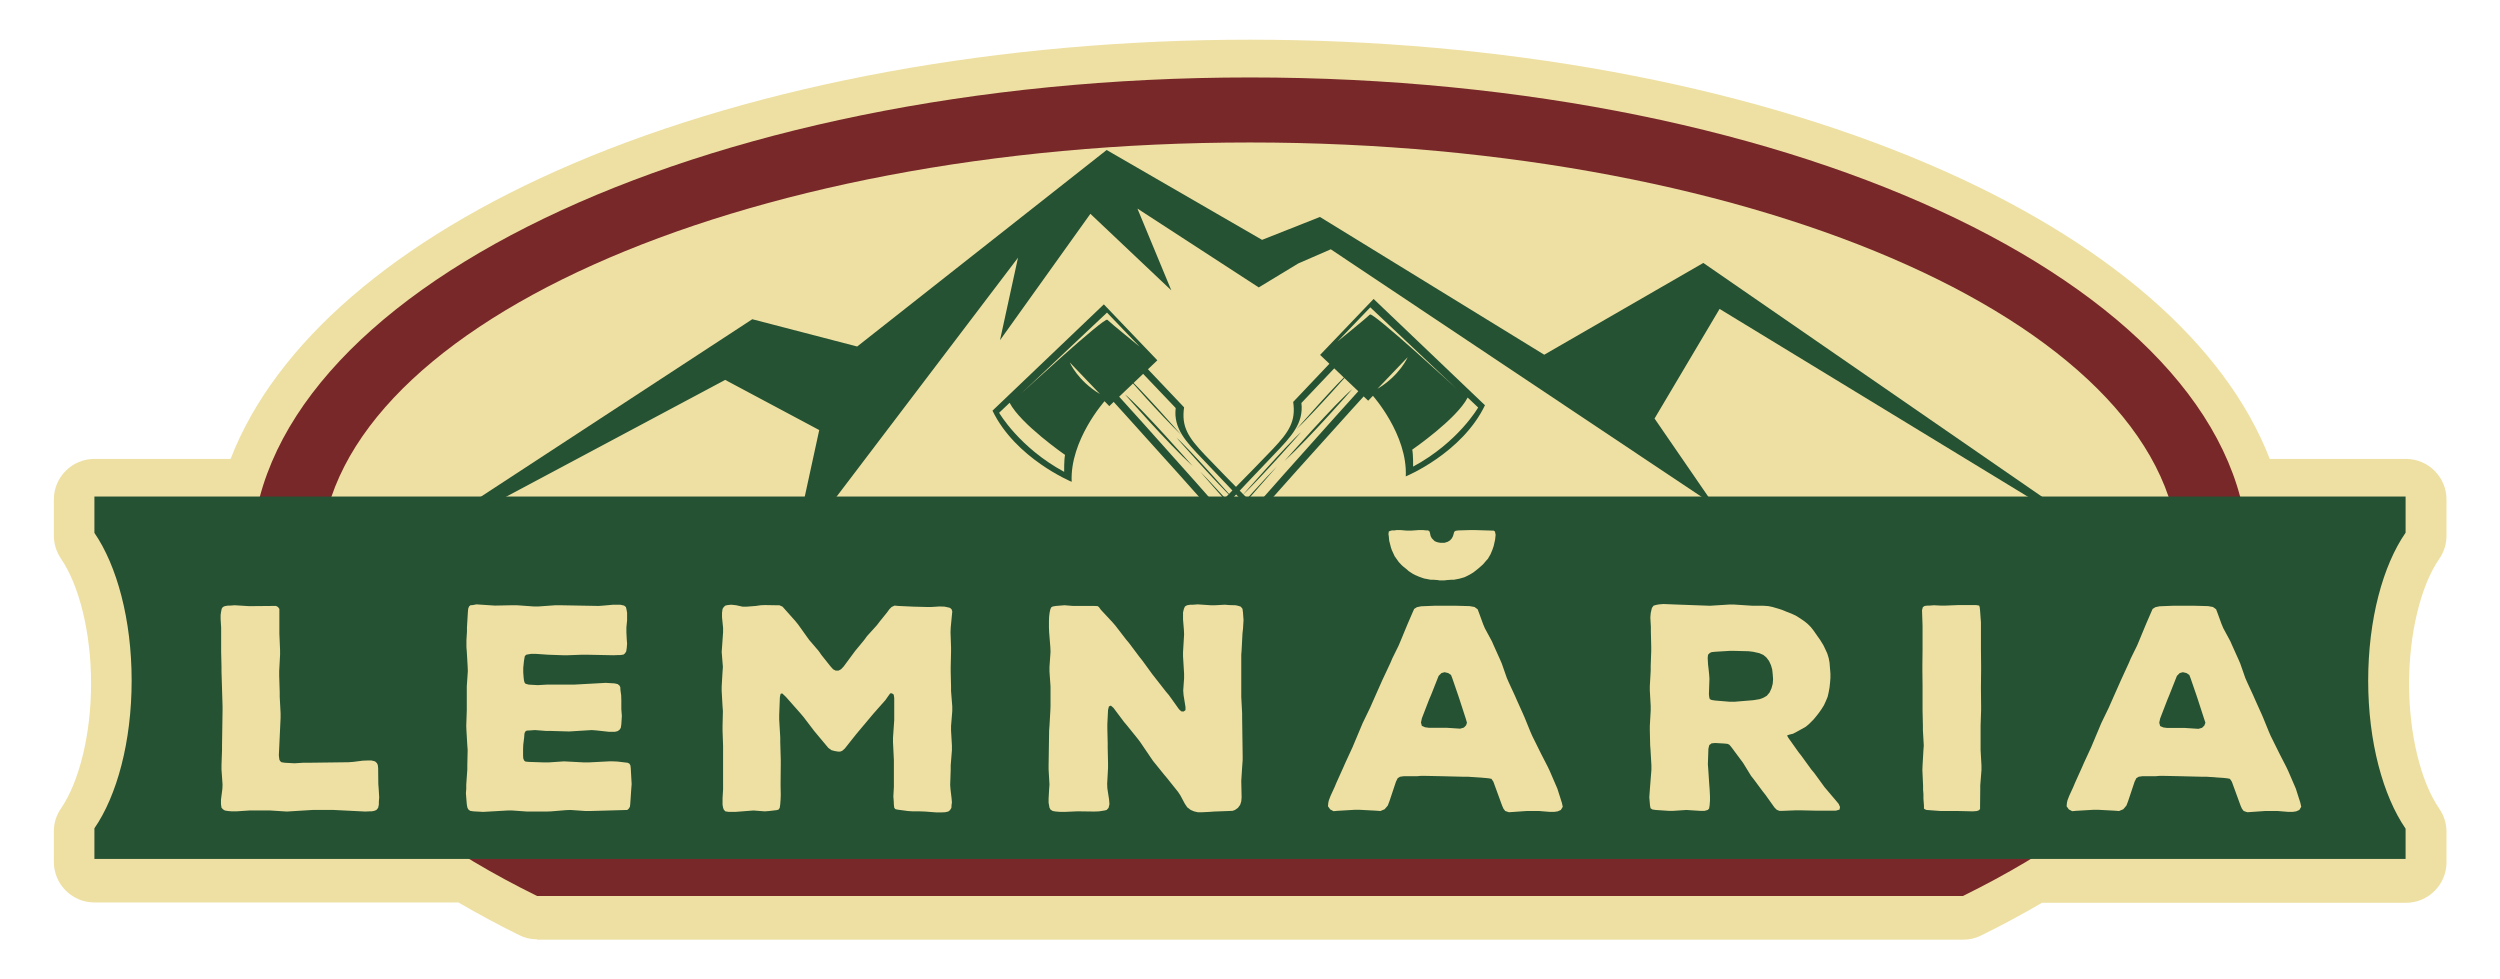
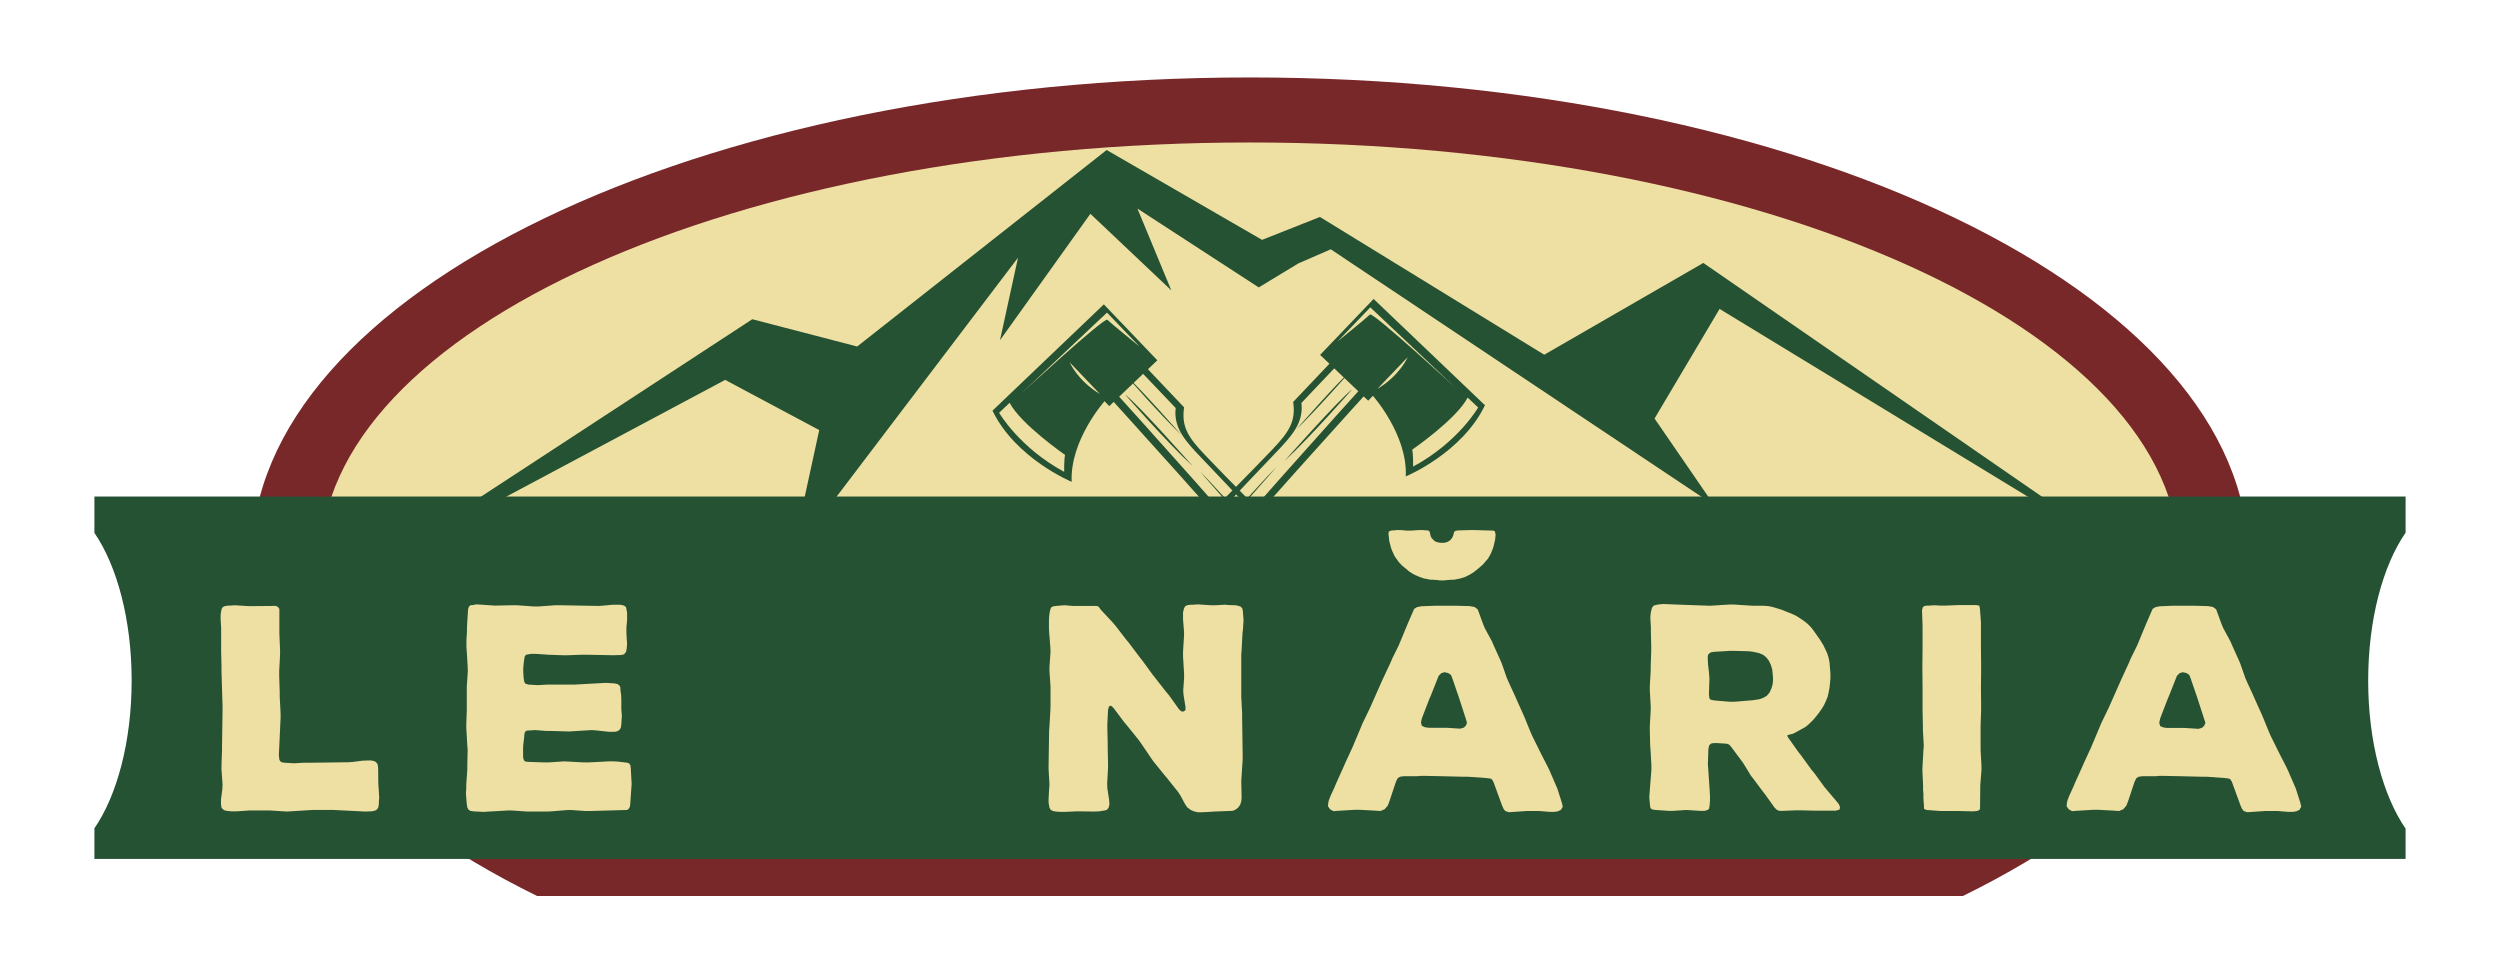
<svg xmlns="http://www.w3.org/2000/svg" xmlns:xlink="http://www.w3.org/1999/xlink" version="1.1" id="Layer_1" x="0px" y="0px" viewBox="0 0 143 56" style="enable-background:new 0 0 143 56;" xml:space="preserve">
  <style type="text/css">
	.st0{clip-path:url(#SVGID_2_);fill:#EEE0A2;}
	.st1{clip-path:url(#SVGID_2_);fill-rule:evenodd;clip-rule:evenodd;fill:#255233;}
	.st2{clip-path:url(#SVGID_2_);fill:#79282A;}
	.st3{clip-path:url(#SVGID_2_);fill:#255233;}
</style>
  <g>
    <defs>
      <rect id="SVGID_1_" y="-0.45" width="143" height="56.9" />
    </defs>
    <clipPath id="SVGID_2_">
      <use xlink:href="#SVGID_1_" style="overflow:visible;" />
    </clipPath>
    <path class="st0" d="M10.73,48.62c-1.28,0-2.32-1.04-2.32-2.32v-1.2c0-0.96,0.58-1.78,1.41-2.14v-5.85   C9,36.76,8.41,35.93,8.41,34.97v-1.17c0-1.28,1.04-2.32,2.32-2.32h4.22c1.28,0,2.32,1.04,2.32,2.32v1.17   c0,0.96-0.58,1.78-1.41,2.13v5.67h0.26c0.29-0.96,1.17-1.65,2.22-1.65h1.34c1.28,0,2.32,1.04,2.32,2.32v2.86   c0,1.28-1.04,2.32-2.32,2.32H10.73z" />
    <path class="st0" d="M24.8,48.62c-1.28,0-2.32-1.04-2.32-2.32v-1.2c0-0.96,0.58-1.78,1.41-2.14v-5.85   c-0.83-0.35-1.41-1.18-1.41-2.14v-1.17c0-1.28,1.04-2.32,2.32-2.32h9.5c1.28,0,2.32,1.04,2.32,2.32v2.89c0,1.17-0.86,2.13-1.98,2.3   v2.14c1.12,0.16,1.98,1.13,1.98,2.3v2.87c0,1.28-1.04,2.32-2.32,2.32H24.8z" />
    <path class="st0" d="M49.07,48.62c-1.28,0-2.32-1.04-2.32-2.32v-0.38h-0.64v0.38c0,1.28-1.04,2.32-2.32,2.32h-4.22   c-1.28,0-2.32-1.04-2.32-2.32v-1.2c0-0.96,0.58-1.78,1.41-2.14v-5.85c-0.83-0.35-1.41-1.18-1.41-2.14v-1.17   c0-1.28,1.04-2.32,2.32-2.32h2.71c0.86,0,1.64,0.47,2.05,1.23l2.11,3.94l2.11-3.94c0.4-0.76,1.19-1.23,2.05-1.23h2.69   c1.28,0,2.32,1.04,2.32,2.32v1.17c0,0.96-0.58,1.78-1.41,2.13v5.85c0.83,0.36,1.41,1.18,1.41,2.13v1.2c0,1.28-1.04,2.32-2.32,2.32   H49.07z" />
    <path class="st0" d="M67.94,48.62c-0.77,0-1.48-0.38-1.92-1.01l-1.11-1.62v0.31c0,1.28-1.04,2.32-2.32,2.32h-4.22   c-1.28,0-2.32-1.04-2.32-2.32v-1.2c0-0.96,0.58-1.78,1.41-2.14v-5.85c-0.83-0.35-1.41-1.18-1.41-2.14v-1.17   c0-1.28,1.04-2.32,2.32-2.32h2.69c0.77,0,1.49,0.38,1.92,1.02l1.11,1.64v-0.33c0-1.28,1.04-2.32,2.32-2.32h4.22   c1.28,0,2.32,1.04,2.32,2.32v1.18c0,0.96-0.58,1.78-1.41,2.14v9.18c0,1.28-1.04,2.32-2.32,2.32H67.94z" />
    <path class="st0" d="M82.6,48.62c-0.91,0-1.69-0.52-2.08-1.28c-0.38,0.76-1.17,1.28-2.08,1.28h-4.16c-1.28,0-2.32-1.04-2.32-2.32   v-1.2c0-1.13,0.8-2.06,1.86-2.28l3.53-8.92c-0.09-0.07-0.17-0.15-0.24-0.22c-0.83-0.82-1.31-1.92-1.44-3.26   c-0.06-0.65,0.16-1.3,0.6-1.78c0.44-0.48,1.06-0.76,1.72-0.76c0.25,0,0.44,0,0.57-0.01c0.03,0,0.06,0,0.1,0h0.65   c0.47,0,0.91,0.14,1.28,0.38c0.36-0.24,0.8-0.37,1.27-0.37h1.29c0.65,0,1.27,0.27,1.72,0.76c0.44,0.48,0.66,1.13,0.6,1.78   c-0.12,1.35-0.59,2.44-1.39,3.25c-0.1,0.1-0.21,0.21-0.34,0.31l3.53,8.84c1.08,0.2,1.89,1.15,1.89,2.28v1.2   c0,1.28-1.04,2.32-2.32,2.32H82.6z" />
    <path class="st0" d="M100.17,48.62c-0.81,0-1.55-0.42-1.98-1.1l-0.16-0.26c-0.36,0.8-1.17,1.36-2.12,1.36h-4.22   c-1.28,0-2.32-1.04-2.32-2.32v-1.2c0-0.96,0.58-1.78,1.41-2.14v-5.85c-0.83-0.35-1.41-1.18-1.41-2.14v-1.17   c0-1.28,1.04-2.32,2.32-2.32h5.86c0.86,0,1.66,0.13,2.38,0.39c0.78,0.28,1.46,0.69,2.03,1.23c0.58,0.56,1.02,1.23,1.32,1.98   c0.27,0.71,0.41,1.49,0.41,2.31c0,0.76-0.14,1.48-0.4,2.14c-0.27,0.67-0.67,1.27-1.17,1.78c-0.15,0.15-0.3,0.29-0.47,0.42   c0.23,0.38,0.44,0.73,0.63,1.04h0.03c1.28,0,2.32,1.04,2.32,2.32v1.2c0,1.28-1.04,2.32-2.32,2.32H100.17z" />
    <path class="st0" d="M107.22,48.62c-1.28,0-2.32-1.04-2.32-2.32v-1.2c0-0.96,0.58-1.78,1.41-2.14v-5.85   c-0.83-0.35-1.41-1.18-1.41-2.14v-1.17c0-1.28,1.04-2.32,2.32-2.32h4.22c1.28,0,2.32,1.04,2.32,2.32v1.17   c0,0.96-0.58,1.78-1.41,2.13v5.85c0.83,0.36,1.41,1.18,1.41,2.13v1.2c0,1.28-1.04,2.32-2.32,2.32H107.22z" />
    <path class="st0" d="M124.63,48.62c-0.91,0-1.69-0.52-2.08-1.28c-0.38,0.76-1.17,1.28-2.08,1.28h-4.16c-1.28,0-2.32-1.04-2.32-2.32   v-1.2c0-1.13,0.8-2.06,1.86-2.28l3.9-9.86c0.35-0.89,1.21-1.47,2.16-1.47h1.26c0.95,0,1.8,0.58,2.16,1.46l3.94,9.87   c1.08,0.2,1.89,1.15,1.89,2.28v1.2c0,1.28-1.04,2.32-2.32,2.32H124.63z" />
    <path class="st1" d="M131.11,35.71C96.39,22.13,42.36,40.8,20.53,33.6C44.53,43.81,100.63,26.55,131.11,35.71" />
    <path class="st1" d="M131.99,36.78c-27.24-8.41-67.74,3.29-88.5,0.58C65.99,42.65,107.87,30.93,131.99,36.78" />
-     <path class="st0" d="M30.72,53.73c-0.36,0-0.71-0.08-1.02-0.24c-1.2-0.59-2.36-1.22-3.48-1.87H5.4c-1.28,0-2.32-1.04-2.32-2.32   v-1.75c0-0.47,0.14-0.93,0.41-1.31c1.06-1.55,1.72-4.29,1.72-7.14c0-2.86-0.66-5.59-1.72-7.14c-0.26-0.39-0.41-0.84-0.41-1.31   v-2.08c0-1.28,1.04-2.32,2.32-2.32h7.79c2.55-6.6,9.41-12.54,19.56-16.88c10.72-4.58,24.49-7.1,38.76-7.1   c14.27,0,28.03,2.52,38.76,7.1c10.15,4.33,17.01,10.28,19.56,16.88h7.79c1.28,0,2.32,1.04,2.32,2.32v2.07   c0,0.47-0.14,0.93-0.41,1.32c-1.07,1.55-1.73,4.29-1.73,7.15c0,2.86,0.66,5.6,1.73,7.15c0.27,0.39,0.41,0.85,0.41,1.32v1.74   c0,1.28-1.04,2.32-2.32,2.32h-20.82c-1.11,0.65-2.28,1.28-3.48,1.87c-0.32,0.16-0.67,0.24-1.02,0.24H30.72z" />
    <path class="st2" d="M128.61,31.97c0-15.21-25.57-27.54-57.11-27.54c-31.54,0-57.11,12.33-57.11,27.54   c0,7.51,6.23,14.31,16.33,19.28h81.56C122.38,46.28,128.61,39.48,128.61,31.97" />
    <path class="st0" d="M124.66,32.07c0-13.21-23.8-23.92-53.16-23.92c-29.36,0-53.16,10.71-53.16,23.92c0,6.52,5.8,12.43,15.2,16.74   h75.92C118.86,44.5,124.66,38.59,124.66,32.07" />
    <path class="st3" d="M135.46,38.94c0-3.5,0.84-6.59,2.14-8.47v-2.07H5.4v2.08c1.29,1.88,2.13,4.96,2.13,8.45   c0,3.49-0.84,6.58-2.13,8.45v1.75h132.2V47.4C136.31,45.52,135.46,42.43,135.46,38.94" />
    <polygon class="st1" points="21.1,32.6 43.03,18.26 49.03,19.82 63.3,8.58 72.19,13.72 75.5,12.41 88.33,20.29 97.43,15.04    122.87,32.6 98.36,17.67 94.64,23.94 98.05,28.9 76.12,14.26 74.26,15.07 72,16.44 65.06,11.93 67,16.61 62.37,12.23 57.2,19.46    58.23,14.74 45.3,31.77 46.86,24.6 41.48,21.73  " />
    <polygon class="st0" points="21.69,45.61 21.67,45.87 21.67,46.02 21.63,46.21 21.53,46.33 21.41,46.38 21.25,46.41 21.12,46.41    20.89,46.42 19.09,46.33 17.87,46.33 16.41,46.42 15.46,46.36 14.26,46.36 13.51,46.41 13.27,46.41 13.04,46.39 12.86,46.36    12.75,46.29 12.67,46.2 12.64,46 12.64,45.74 12.72,45.12 12.73,44.88 12.67,44.02 12.67,43.76 12.7,42.9 12.7,42.64 12.73,40.65    12.73,40.39 12.67,38.41 12.67,38.15 12.65,37.29 12.65,35.91 12.62,35.42 12.62,35.18 12.64,35.03 12.68,34.82 12.75,34.72    12.86,34.67 13.04,34.64 13.17,34.64 13.42,34.62 14.21,34.67 14.47,34.67 15.63,34.66 15.79,34.66 15.9,34.72 15.98,34.83    15.98,36.25 16.02,37.19 16.02,37.45 15.97,38.39 15.97,38.65 16,39.6 16,39.86 16.05,40.8 16.05,41.06 15.95,43.21 15.97,43.37    15.98,43.45 16.02,43.53 16.1,43.6 16.29,43.63 16.85,43.66 17.33,43.63 17.59,43.63 19.93,43.6 20.2,43.58 20.75,43.51    21.01,43.5 21.25,43.5 21.45,43.55 21.56,43.65 21.61,43.76 21.63,43.94 21.64,44.85 21.66,45.11  " />
    <polygon class="st0" points="36.13,44.85 36.11,45.11 36.05,45.99 36.03,46.15 35.96,46.26 35.88,46.33 33.75,46.39 33.49,46.39    32.63,46.33 32.37,46.34 31.53,46.41 31.27,46.42 30.15,46.42 29.3,46.36 29.04,46.36 27.64,46.44 27.09,46.41 26.89,46.38    26.78,46.29 26.73,46.18 26.7,46 26.67,45.63 26.65,45.37 26.67,45.12 26.67,44.88 26.73,44.02 26.73,43.76 26.75,42.9    26.73,42.64 26.68,41.78 26.67,41.52 26.7,40.64 26.7,39.26 26.76,38.39 26.75,38.13 26.7,37.27 26.68,37.01 26.68,36.62    26.71,36.13 26.71,35.89 26.76,35.05 26.78,34.82 26.83,34.69 26.91,34.62 27.04,34.61 27.25,34.57 28.31,34.64 29.3,34.62    29.56,34.62 30.54,34.69 30.8,34.69 31.77,34.62 32.03,34.62 34.24,34.66 34.52,34.64 35.07,34.59 35.48,34.59 35.7,34.64    35.8,34.72 35.83,34.83 35.87,35.05 35.87,35.48 35.83,35.89 35.83,36.17 35.85,36.57 35.87,36.82 35.85,37.06 35.82,37.26    35.75,37.37 35.67,37.44 35.48,37.47 35.35,37.47 35.09,37.48 33.56,37.45 33.3,37.45 32.47,37.48 32.21,37.48 31.36,37.45    30.63,37.4 30.39,37.4 30.26,37.42 30.1,37.45 30.02,37.53 30,37.63 29.97,37.81 29.93,38.2 29.93,38.46 29.95,38.74 29.97,38.91    30,39.03 30.06,39.11 30.24,39.16 30.76,39.19 31.28,39.16 32.83,39.16 34.65,39.06 35.15,39.09 35.33,39.13 35.43,39.21    35.48,39.3 35.49,39.48 35.53,39.76 35.54,40.04 35.54,40.57 35.57,40.95 35.54,41.43 35.51,41.63 35.44,41.74 35.33,41.82    35.17,41.86 34.84,41.86 34.11,41.78 33.85,41.76 32.55,41.84 31.51,41.81 31.25,41.81 30.6,41.76 30.32,41.78 30.13,41.79    30.05,41.84 30,41.95 29.98,42.2 29.93,42.6 29.92,42.86 29.92,43.22 29.93,43.38 29.98,43.5 30.05,43.56 30.23,43.58 31.12,43.61    31.38,43.61 32.26,43.55 33.41,43.61 33.67,43.61 34.83,43.55 35.07,43.55 35.31,43.56 35.9,43.63 36,43.68 36.06,43.78    36.08,43.95  " />
-     <polygon class="st0" points="54.35,44.9 54.37,45.16 54.43,45.66 54.45,45.9 54.43,46.03 54.42,46.21 54.34,46.34 54.24,46.42    54.06,46.46 53.82,46.47 53.56,46.47 52.91,46.42 52.63,46.41 52.22,46.41 51.93,46.39 51.33,46.31 51.21,46.28 51.15,46.2    51.13,46.03 51.12,45.81 51.1,45.56 51.13,45.01 51.13,43.48 51.08,42.46 51.08,42.2 51.15,41.19 51.15,39.92 51.12,39.73    51.02,39.66 50.92,39.66 50.81,39.81 50.65,40.04 49.96,40.82 48.97,42 48.32,42.82 48.17,42.95 48.06,42.99 47.93,42.99    47.75,42.96 47.56,42.91 47.38,42.78 46.57,41.81 45.96,41.01 45.8,40.82 44.96,39.87 44.74,39.66 44.65,39.69 44.61,39.87    44.57,40.9 44.57,41.16 44.63,42.18 44.63,42.44 44.66,43.47 44.66,43.73 44.65,44.73 44.65,44.98 44.66,45.47 44.65,45.73    44.63,46 44.6,46.21 44.53,46.31 44.42,46.34 44,46.39 43.74,46.41 43.1,46.36 42.84,46.38 42.06,46.44 41.69,46.44 41.49,46.41    41.4,46.31 41.36,46.2 41.33,46.03 41.33,45.66 41.36,45.16 41.36,42.65 41.33,41.79 41.33,41.53 41.35,40.67 41.33,40.41    41.28,39.53 41.28,39.27 41.33,38.41 41.35,38.15 41.28,37.29 41.3,37.03 41.36,36.17 41.36,35.91 41.3,35.31 41.3,35.05    41.33,34.83 41.4,34.72 41.49,34.64 41.62,34.61 41.83,34.59 42.11,34.62 42.47,34.7 42.73,34.7 43.23,34.66 43.51,34.62    43.75,34.61 44.37,34.62 44.58,34.62 44.76,34.7 44.92,34.88 45.49,35.52 45.66,35.73 46.13,36.39 46.29,36.61 46.83,37.24    46.99,37.47 47.49,38.1 47.65,38.28 47.8,38.36 47.96,38.36 48.11,38.28 48.26,38.12 48.74,37.47 48.91,37.24 49.43,36.61    49.59,36.39 50.16,35.76 50.32,35.55 50.74,35.03 50.87,34.85 51,34.72 51.17,34.64 51.38,34.66 52.24,34.7 53,34.72 53.26,34.72    53.75,34.69 54.03,34.7 54.22,34.74 54.34,34.77 54.43,34.85 54.47,34.98 54.45,35.18 54.38,35.91 54.37,36.17 54.4,37.03    54.4,37.29 54.38,38.15 54.38,38.41 54.4,39.27 54.4,39.53 54.47,40.41 54.47,40.67 54.4,41.53 54.4,41.79 54.45,42.65    54.45,42.91 54.38,43.78 54.38,44.04  " />
    <polygon class="st0" points="71.02,37.19 71,37.45 71,39.86 71.05,40.8 71.05,41.06 71.08,43.21 71.08,43.48 71.07,43.61    71.05,43.89 71,44.67 71.02,45.61 71,45.84 70.94,46.03 70.81,46.21 70.64,46.33 70.5,46.38 70.27,46.39 69.44,46.42 69.18,46.44    68.77,46.46 68.51,46.46 68.3,46.41 68.11,46.33 67.91,46.18 67.77,45.97 67.52,45.5 67.38,45.29 66.74,44.49 66.58,44.3    65.95,43.52 65.8,43.3 65.23,42.46 65.08,42.26 64.45,41.48 64.29,41.29 63.69,40.49 63.54,40.36 63.43,40.41 63.38,40.61    63.34,41.42 63.34,41.68 63.36,42.49 63.36,42.75 63.38,43.66 63.38,43.92 63.33,44.83 63.34,45.09 63.44,45.74 63.46,46    63.41,46.21 63.3,46.33 63.18,46.36 62.99,46.39 62.86,46.41 62.58,46.42 61.83,46.41 61.57,46.41 60.91,46.44 60.65,46.44    60.4,46.42 60.22,46.39 60.09,46.31 60.03,46.2 60,46.03 59.98,45.92 59.98,45.68 60.01,45.14 60.03,44.88 59.98,44.02    59.98,43.76 60.01,41.78 60.03,41.52 60.08,40.65 60.09,40.39 60.09,39.27 60.03,38.41 60.03,38.15 60.09,37.29 60.08,37.03    60.01,36.15 60,35.89 60,35.52 60.01,35.27 60.04,35.03 60.08,34.85 60.13,34.74 60.22,34.69 60.4,34.66 60.89,34.62 61.38,34.66    62.6,34.66 62.79,34.67 62.87,34.74 62.97,34.88 63.65,35.61 63.82,35.81 64.42,36.59 64.58,36.78 65.18,37.58 65.34,37.78    65.93,38.59 66.08,38.78 66.69,39.56 66.86,39.76 67.44,40.57 67.57,40.69 67.7,40.7 67.81,40.62 67.81,40.44 67.7,39.76    67.68,39.5 67.73,38.8 67.73,38.54 67.67,37.55 67.67,37.29 67.73,36.3 67.72,36.04 67.67,35.44 67.67,35.03 67.72,34.82    67.78,34.69 67.9,34.62 68.09,34.59 68.24,34.59 68.51,34.57 69.25,34.62 69.51,34.62 70.06,34.59 70.3,34.61 70.68,34.62    70.85,34.66 70.97,34.7 71.07,34.82 71.1,35.05 71.11,35.19 71.13,35.47 71.1,35.97 71.07,36.23  " />
    <path class="st0" d="M89.34,45.92l0.05,0.23l-0.11,0.18l-0.18,0.08l-0.21,0.03h-0.23l-0.37-0.03l-0.24-0.02h-0.73l-1.01,0.07   l-0.21-0.07l-0.1-0.13l-0.08-0.18l-0.5-1.37l-0.11-0.16l-0.15-0.03l-0.2-0.02l-0.98-0.07h-0.26l-1.22-0.03l-0.98-0.02h-0.24   l-0.24,0.02h-0.75l-0.21,0.03l-0.13,0.08l-0.1,0.2l-0.37,1.11l-0.1,0.26l-0.18,0.21l-0.24,0.1l-0.26-0.02l-0.94-0.05h-0.26   l-1.01,0.06l-0.21,0.02l-0.19-0.1l-0.13-0.18l0.02-0.21l0.03-0.13l0.1-0.26l0.23-0.5l0.1-0.24l0.41-0.91l0.1-0.23l0.42-0.91   l0.1-0.24l0.37-0.88l0.1-0.24l0.44-0.91l0.1-0.23l0.59-1.33l0.46-0.98l0.11-0.26l0.36-0.73l0.11-0.26l0.31-0.75l0.1-0.24l0.29-0.67   l0.08-0.18l0.16-0.1l0.24-0.05l0.75-0.03h1.27l0.75,0.02l0.28,0.05l0.18,0.13l0.08,0.21l0.23,0.63l0.1,0.24l0.41,0.76l0.1,0.23   l0.36,0.8l0.1,0.23l0.29,0.83l0.1,0.23l0.36,0.78l0.1,0.23l0.36,0.8l0.1,0.23l0.33,0.81l0.1,0.23l0.5,1.01l0.39,0.76l0.11,0.23   l0.44,1.02L89.34,45.92z M85.55,30.59l-0.03,0.28L85.49,31l-0.05,0.23l-0.08,0.23l-0.1,0.24l-0.15,0.26l-0.1,0.11l-0.18,0.21   l-0.11,0.1l-0.21,0.18l-0.23,0.18l-0.13,0.08l-0.24,0.13l-0.15,0.07l-0.28,0.08l-0.31,0.06h-0.13l-0.28,0.02l-0.15,0.02h-0.26   l-0.11-0.02l-0.26-0.02h-0.15l-0.26-0.05l-0.11-0.02L81.2,33l-0.26-0.11l-0.13-0.07l-0.23-0.15l-0.11-0.1l-0.2-0.16l-0.08-0.07   l-0.18-0.19l-0.24-0.34l-0.05-0.11l-0.11-0.24l-0.05-0.15l-0.1-0.39l-0.02-0.24l-0.02-0.13l0.02-0.15l0.07-0.03l0.1-0.03h0.16   l0.1-0.02h0.24l0.36,0.03h0.26l0.42-0.03h0.26l0.18,0.02h0.1l0.08,0.06l0.03,0.11l0.03,0.15l0.07,0.13l0.16,0.16L82.17,31   l0.11,0.03l0.13,0.02h0.21l0.19-0.06l0.13-0.08l0.1-0.11l0.07-0.13l0.03-0.1l0.02-0.08l0.03-0.08l0.08-0.05l0.15-0.02l0.68-0.02   h0.24l0.99,0.03h0.1l0.08,0.05L85.55,30.59z M83.91,41.34l-0.06-0.21l-0.36-1.11l-0.08-0.24l-0.33-0.96L83,38.61l-0.16-0.11   l-0.21-0.05l-0.18,0.05l-0.16,0.16l-0.44,1.11L81.75,40l-0.42,1.09l-0.05,0.24l0.05,0.19l0.18,0.08l0.23,0.03h1.02l0.76,0.05   l0.21-0.06l0.13-0.13L83.91,41.34z" />
    <path class="st0" d="M105.22,46.31l-0.21,0.06h-1.14l-0.89-0.02h-0.26l-0.73,0.03h-0.21l-0.15-0.06l-0.13-0.13l-0.52-0.73   l-0.15-0.19l-0.52-0.7l-0.15-0.19l-0.46-0.75l-0.15-0.2l-0.52-0.7l-0.11-0.13l-0.1-0.05l-0.19-0.02l-0.52-0.03l-0.21,0.02   l-0.13,0.1l-0.05,0.21l-0.03,0.89l0.02,0.26l0.06,0.91l0.02,0.26l0.02,0.39v0.26l-0.02,0.26l-0.03,0.19l-0.08,0.08l-0.18,0.05   h-0.26l-0.78-0.05l-0.75,0.05h-0.26l-0.75-0.05l-0.19-0.03l-0.1-0.07l-0.03-0.16l-0.02-0.23l-0.02-0.24l0.03-0.42l0.02-0.26   l0.07-0.88v-0.26l-0.05-0.88l-0.02-0.26l-0.02-0.86v-0.26l0.05-0.88v-0.26l-0.05-0.88v-0.26l0.05-0.88v-0.26l0.03-0.86V37   l-0.02-0.88v-0.26l-0.03-0.54l0.02-0.24l0.02-0.1l0.05-0.21l0.1-0.13l0.19-0.05l0.13-0.02l0.24-0.02l0.73,0.03l1.93,0.07l1.11-0.07   h0.26l1.07,0.07h0.62l0.28,0.02l0.24,0.05l0.34,0.1l0.24,0.08l0.24,0.1l0.26,0.1l0.24,0.11l0.21,0.13l0.31,0.21l0.18,0.15   l0.16,0.16l0.16,0.2l0.23,0.33l0.15,0.21l0.19,0.31l0.11,0.23l0.11,0.24l0.08,0.26l0.05,0.26l0.02,0.26l0.03,0.36v0.26l-0.02,0.26   l-0.03,0.28l-0.05,0.28l-0.06,0.26l-0.1,0.24l-0.11,0.24l-0.15,0.24l-0.15,0.21l-0.15,0.19l-0.15,0.18l-0.26,0.26l-0.18,0.15   l-0.32,0.18l-0.2,0.11l-0.21,0.11l-0.21,0.05l-0.13,0.05l0.07,0.13l0.59,0.83l0.15,0.19l0.58,0.8l0.16,0.19l0.59,0.81l0.16,0.19   l0.5,0.59l0.15,0.18l0.08,0.18L105.22,46.31z M100.3,40.05l0.36-0.06l0.21-0.08l0.19-0.11l0.16-0.19l0.11-0.24l0.07-0.26l0.02-0.26   l-0.02-0.28l-0.03-0.28l-0.07-0.24l-0.11-0.24l-0.15-0.2l-0.18-0.15l-0.23-0.1l-0.36-0.08l-0.26-0.03l-0.81-0.02h-0.26l-0.83,0.05   l-0.2,0.02l-0.11,0.05l-0.1,0.1l-0.02,0.18l0.02,0.37l0.03,0.26l0.03,0.28l0.02,0.28l-0.03,0.89l0.02,0.18l0.03,0.1l0.11,0.05   l0.2,0.03l0.84,0.07h0.26L100.3,40.05z" />
    <polygon class="st0" points="113.34,43.79 113.34,44.05 113.27,44.93 113.27,45.19 113.26,46.08 113.26,46.26 113.21,46.34    113.08,46.39 112.85,46.41 112.02,46.39 111.01,46.39 110.2,46.33 110.1,46.29 110.05,46.25 110.05,46.08 110.02,45.68    110.02,45.42 110,45.17 110,44.93 109.96,44.05 109.97,43.79 110.02,42.91 110.04,42.65 109.99,41.76 109.99,41.5 109.97,40.62    109.97,39.22 109.96,38.33 109.96,38.07 109.97,37.19 109.97,35.79 109.94,34.9 109.99,34.72 110.09,34.66 110.25,34.64    110.38,34.64 110.62,34.62 111.01,34.64 111.27,34.64 112.02,34.61 113.03,34.61 113.21,34.64 113.24,34.74 113.26,34.92    113.29,35.34 113.31,35.6 113.31,37.19 113.32,38.07 113.32,38.33 113.31,39.22 113.31,39.48 113.32,40.36 113.32,40.62    113.29,41.5 113.29,42.91  " />
    <path class="st0" d="M131.58,45.92l0.05,0.23l-0.11,0.18l-0.18,0.08l-0.21,0.03h-0.23l-0.37-0.03l-0.24-0.02h-0.73l-1.01,0.07   l-0.21-0.07l-0.1-0.13l-0.08-0.18l-0.5-1.37l-0.11-0.16l-0.15-0.03l-0.19-0.02l-0.98-0.07h-0.26l-1.22-0.03l-0.98-0.02h-0.24   l-0.24,0.02h-0.75l-0.21,0.03l-0.13,0.08l-0.1,0.2l-0.37,1.11l-0.1,0.26l-0.18,0.21l-0.24,0.1l-0.26-0.02l-0.94-0.05h-0.26   l-1.01,0.06l-0.21,0.02l-0.19-0.1l-0.13-0.18l0.02-0.21l0.03-0.13l0.1-0.26l0.23-0.5l0.1-0.24l0.41-0.91l0.1-0.23l0.42-0.91   l0.1-0.24l0.37-0.88l0.1-0.24l0.44-0.91l0.1-0.23l0.59-1.33l0.45-0.98l0.11-0.26l0.36-0.73l0.11-0.26l0.31-0.75l0.1-0.24l0.29-0.67   l0.08-0.18l0.16-0.1l0.24-0.05l0.75-0.03h1.27l0.75,0.02l0.28,0.05l0.18,0.13l0.08,0.21l0.23,0.63l0.1,0.24l0.41,0.76l0.1,0.23   l0.36,0.8l0.1,0.23l0.29,0.83l0.1,0.23l0.36,0.78l0.1,0.23l0.36,0.8l0.1,0.23l0.33,0.81l0.1,0.23l0.5,1.01l0.39,0.76l0.11,0.23   l0.44,1.02L131.58,45.92z M126.15,41.34l-0.07-0.21l-0.36-1.11l-0.08-0.24l-0.33-0.96l-0.08-0.21l-0.16-0.11l-0.21-0.05l-0.18,0.05   l-0.16,0.16l-0.44,1.11l-0.1,0.24l-0.42,1.09l-0.05,0.24l0.05,0.19l0.18,0.08l0.23,0.03h1.02l0.76,0.05l0.21-0.06l0.13-0.13   L126.15,41.34z" />
    <path class="st3" d="M75.17,36.49l-0.13,0.06c0,0-0.18-0.58-1.81-2.73c-1.69-2.23-10.18-11.55-10.18-11.55l1.91-1.89l2.77,2.92   c-0.16,1.11,0.23,1.71,1.19,2.72c2.79,2.93,7.57,7.51,7.85,8.52c0.09,0.33-0.08,0.78-0.47,1.15   C75.88,36.09,75.19,36.47,75.17,36.49 M65.03,21.01l-1.34,1.32c0.83,0.91,8.16,9.03,9.72,11.09c1.2,1.58,1.58,2.22,1.7,2.47   c0.18-0.1,0.56-0.32,0.84-0.59c0.3-0.28,0.41-0.54,0.33-0.75c-0.17-0.46-2.98-3.56-7.51-8.31c-0.93-0.97-1.66-1.74-1.52-2.9   L65.03,21.01z" />
    <path class="st3" d="M75.4,35.31c0,0-2.23-2.9-3.61-4.35C71.79,30.96,74.56,34.55,75.4,35.31" />
    <path class="st3" d="M64.35,22.56c0,0,2.41,2.76,3.88,4.11C68.23,26.67,65.24,23.27,64.35,22.56" />
-     <path class="st3" d="M67.29,25.03c0,0,2.12,2.42,3.38,3.64C70.67,28.67,68.04,25.68,67.29,25.03" />
    <path class="st3" d="M68.65,26.98c0,0,3.53,4.07,5.56,6.2C74.22,33.18,69.85,28.15,68.65,26.98" />
    <path class="st3" d="M64.44,21.52c0,0,1.95,2.23,3.12,3.35C67.56,24.86,65.14,22.12,64.44,21.52" />
    <path class="st3" d="M72.31,30.52c0,0,1.95,2.23,3.12,3.35C75.43,33.86,73.01,31.12,72.31,30.52" />
    <path class="st3" d="M63.14,17.41l-6.37,6.08c1.32,2.74,4.53,4.07,4.53,4.07c-0.11-2.38,1.88-4.61,1.88-4.61l0.27,0.28l2.75-2.62   L63.14,17.41z M65.19,19.83c0,0-1.69-1.37-1.85-1.54c-0.16-0.17-4.94,4.23-4.94,4.23l4.92-4.64L65.19,19.83z M62.92,22.54   c-1.29-0.77-1.73-1.81-1.73-1.81L62.92,22.54z M57.75,23.04c0.64,1.23,3.17,2.98,3.17,2.98c-0.06,0.28-0.05,0.97-0.05,0.97   c-2.57-1.39-3.72-3.38-3.72-3.38L57.75,23.04z" />
    <path class="st3" d="M65.4,35.38c-0.38-0.37-0.56-0.82-0.47-1.15c0.28-1.01,5.06-5.59,7.85-8.52c0.96-1.01,1.35-1.61,1.19-2.72   l2.77-2.92l1.91,1.89c0,0-8.49,9.32-10.18,11.55c-1.63,2.15-1.81,2.73-1.81,2.73l-0.13-0.06C66.51,36.17,65.82,35.79,65.4,35.38    M74.44,23.05c0.14,1.16-0.59,1.93-1.52,2.9c-4.53,4.74-7.33,7.85-7.51,8.31c-0.08,0.21,0.03,0.47,0.33,0.75   c0.28,0.27,0.66,0.49,0.84,0.59c0.12-0.25,0.51-0.89,1.7-2.47c1.56-2.06,8.9-10.18,9.72-11.09l-1.34-1.33L74.44,23.05z" />
    <path class="st3" d="M66.3,35.01c0,0,2.23-2.9,3.61-4.35C69.91,30.66,67.14,34.24,66.3,35.01" />
    <path class="st3" d="M77.35,22.26c0,0-2.41,2.76-3.88,4.11C73.47,26.37,76.47,22.97,77.35,22.26" />
-     <path class="st3" d="M74.42,24.72c0,0-2.12,2.42-3.38,3.64C71.03,28.37,73.66,25.38,74.42,24.72" />
    <path class="st3" d="M73.05,26.67c0,0-3.53,4.07-5.56,6.2C67.49,32.87,71.86,27.85,73.05,26.67" />
    <path class="st3" d="M77.26,21.22c0,0-1.95,2.23-3.12,3.35C74.15,24.56,76.56,21.81,77.26,21.22" />
    <path class="st3" d="M69.4,30.21c0,0-1.95,2.23-3.12,3.35C66.28,33.56,68.7,30.81,69.4,30.21" />
    <path class="st3" d="M75.51,20.3l2.75,2.62l0.27-0.28c0,0,1.99,2.23,1.88,4.61c0,0,3.21-1.32,4.53-4.07l-6.37-6.08L75.51,20.3z    M78.38,17.58l4.92,4.64c0,0-4.78-4.4-4.94-4.23c-0.16,0.17-1.85,1.54-1.85,1.54L78.38,17.58z M80.52,20.43   c0,0-0.44,1.04-1.73,1.81L80.52,20.43z M84.55,23.31c0,0-1.14,1.99-3.72,3.38c0,0,0.01-0.69-0.05-0.97c0,0,2.54-1.75,3.17-2.98   L84.55,23.31z" />
  </g>
</svg>